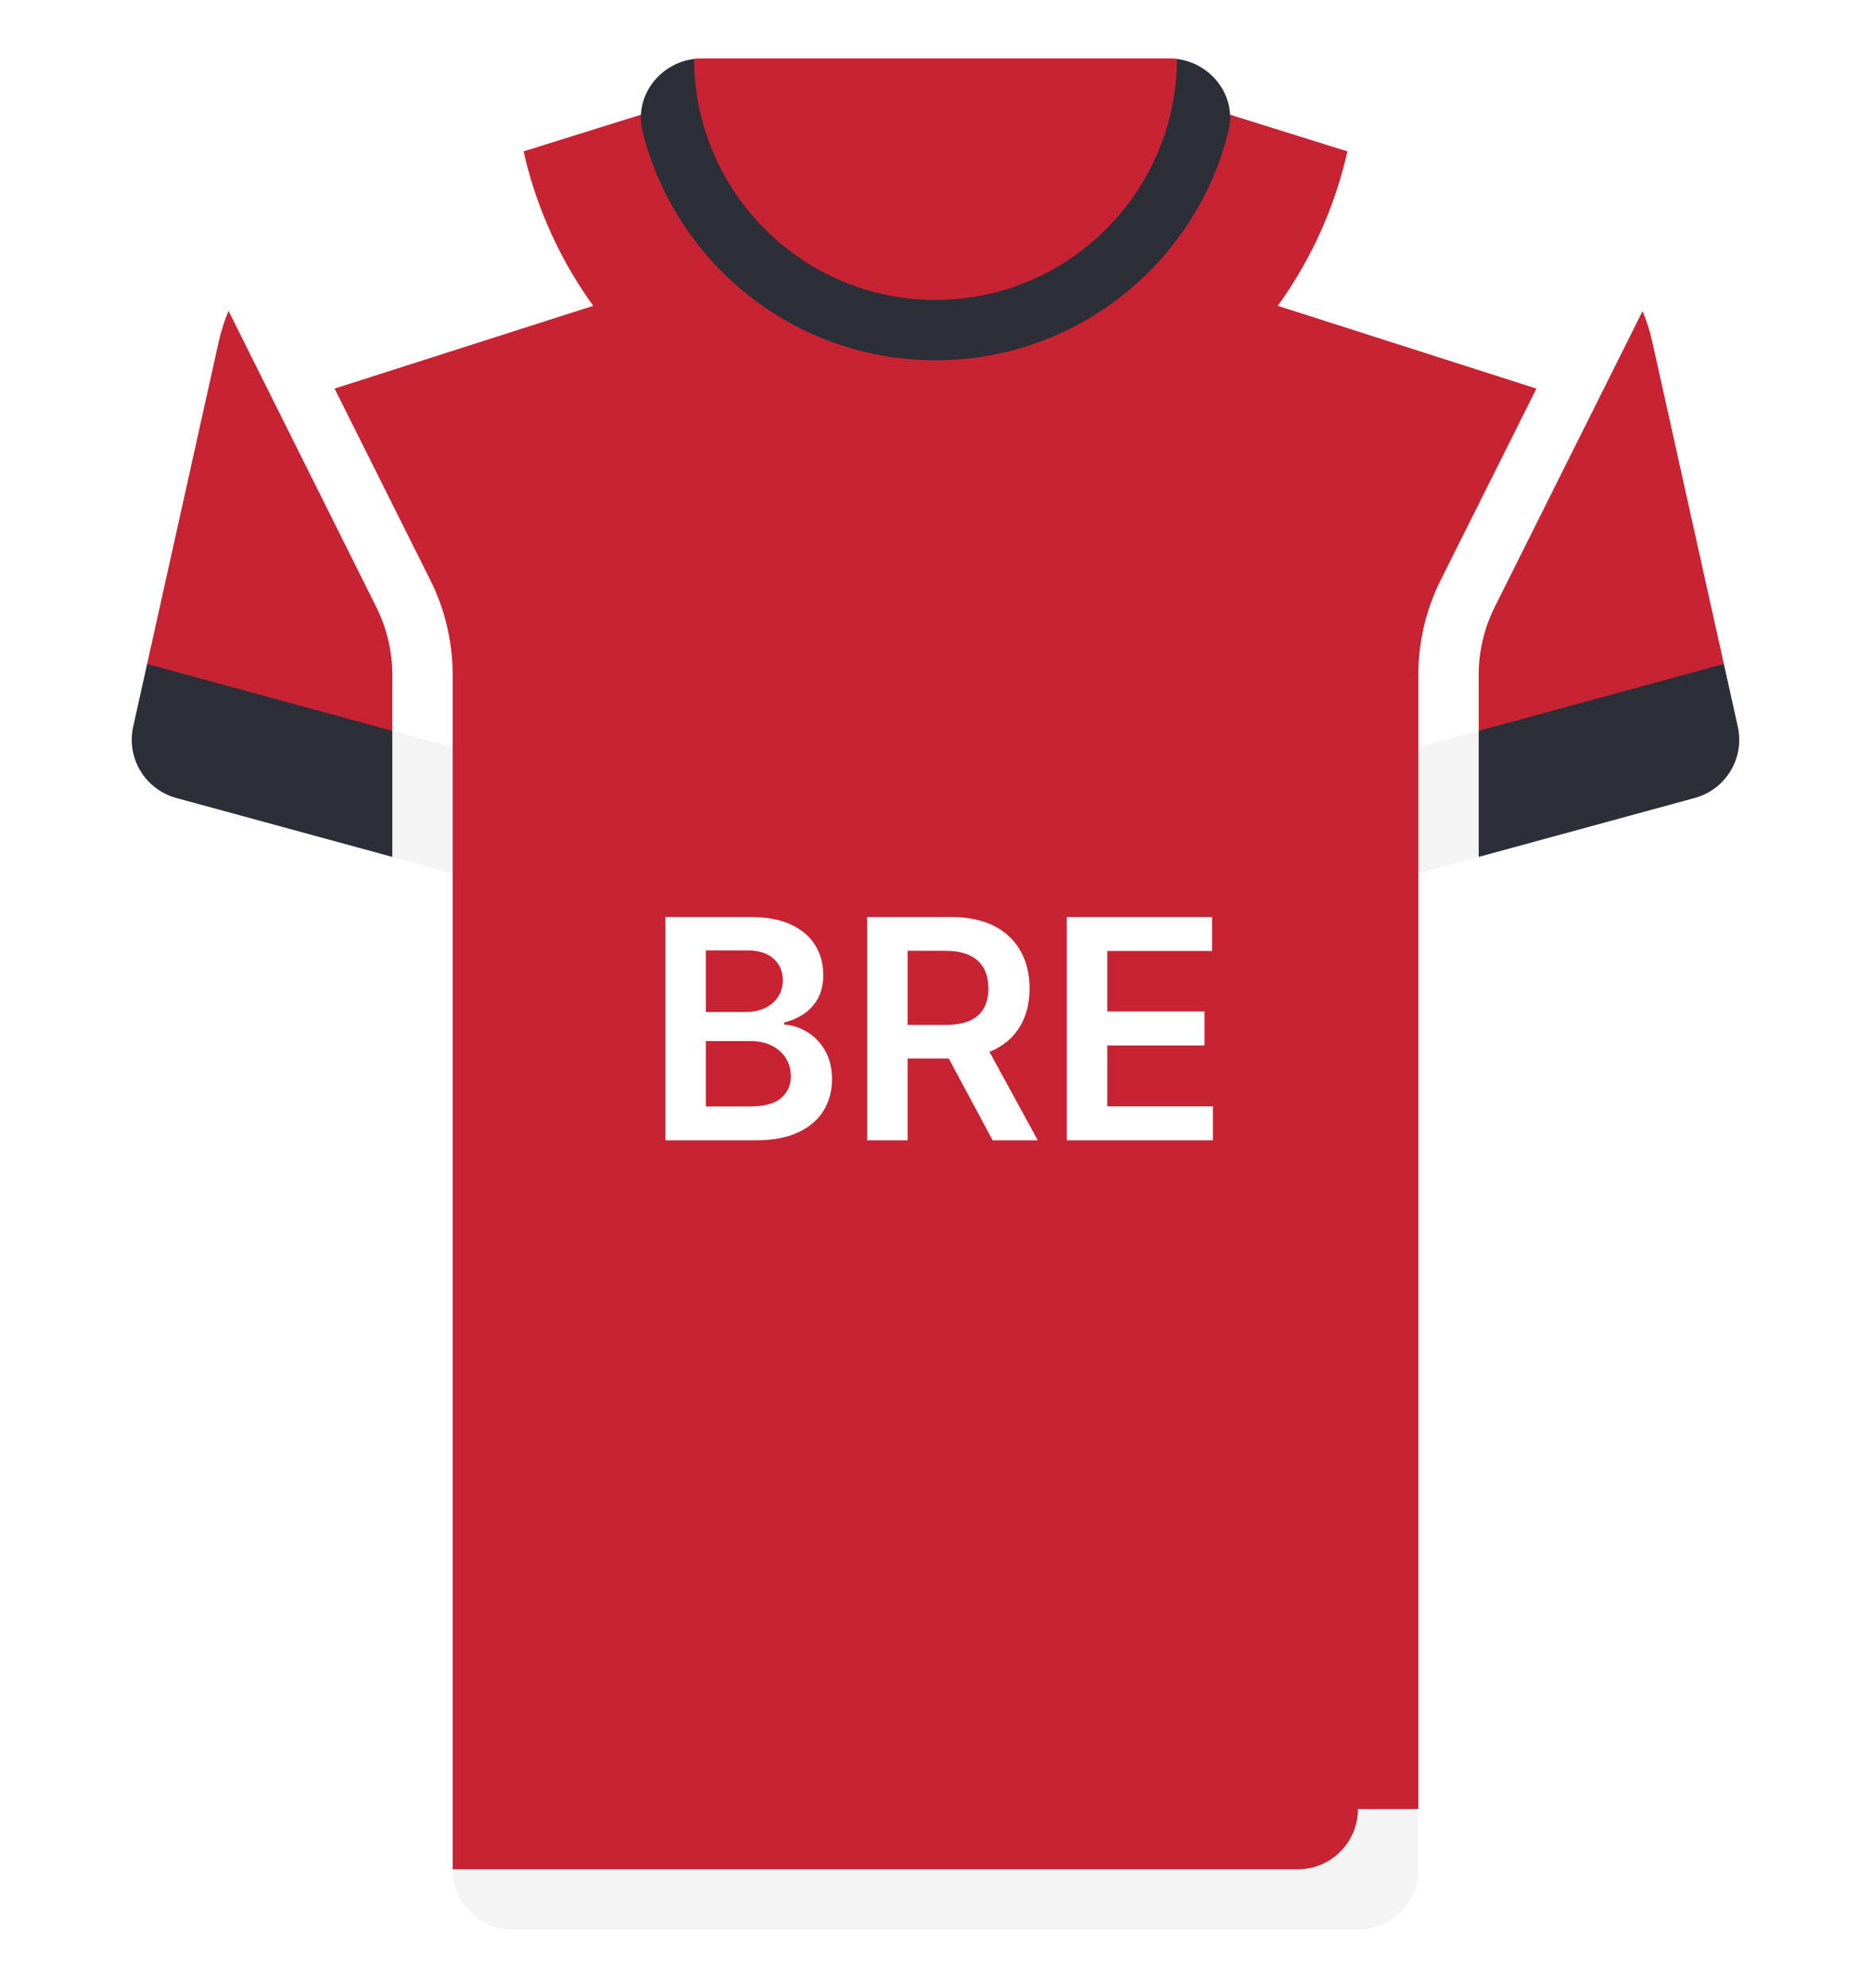
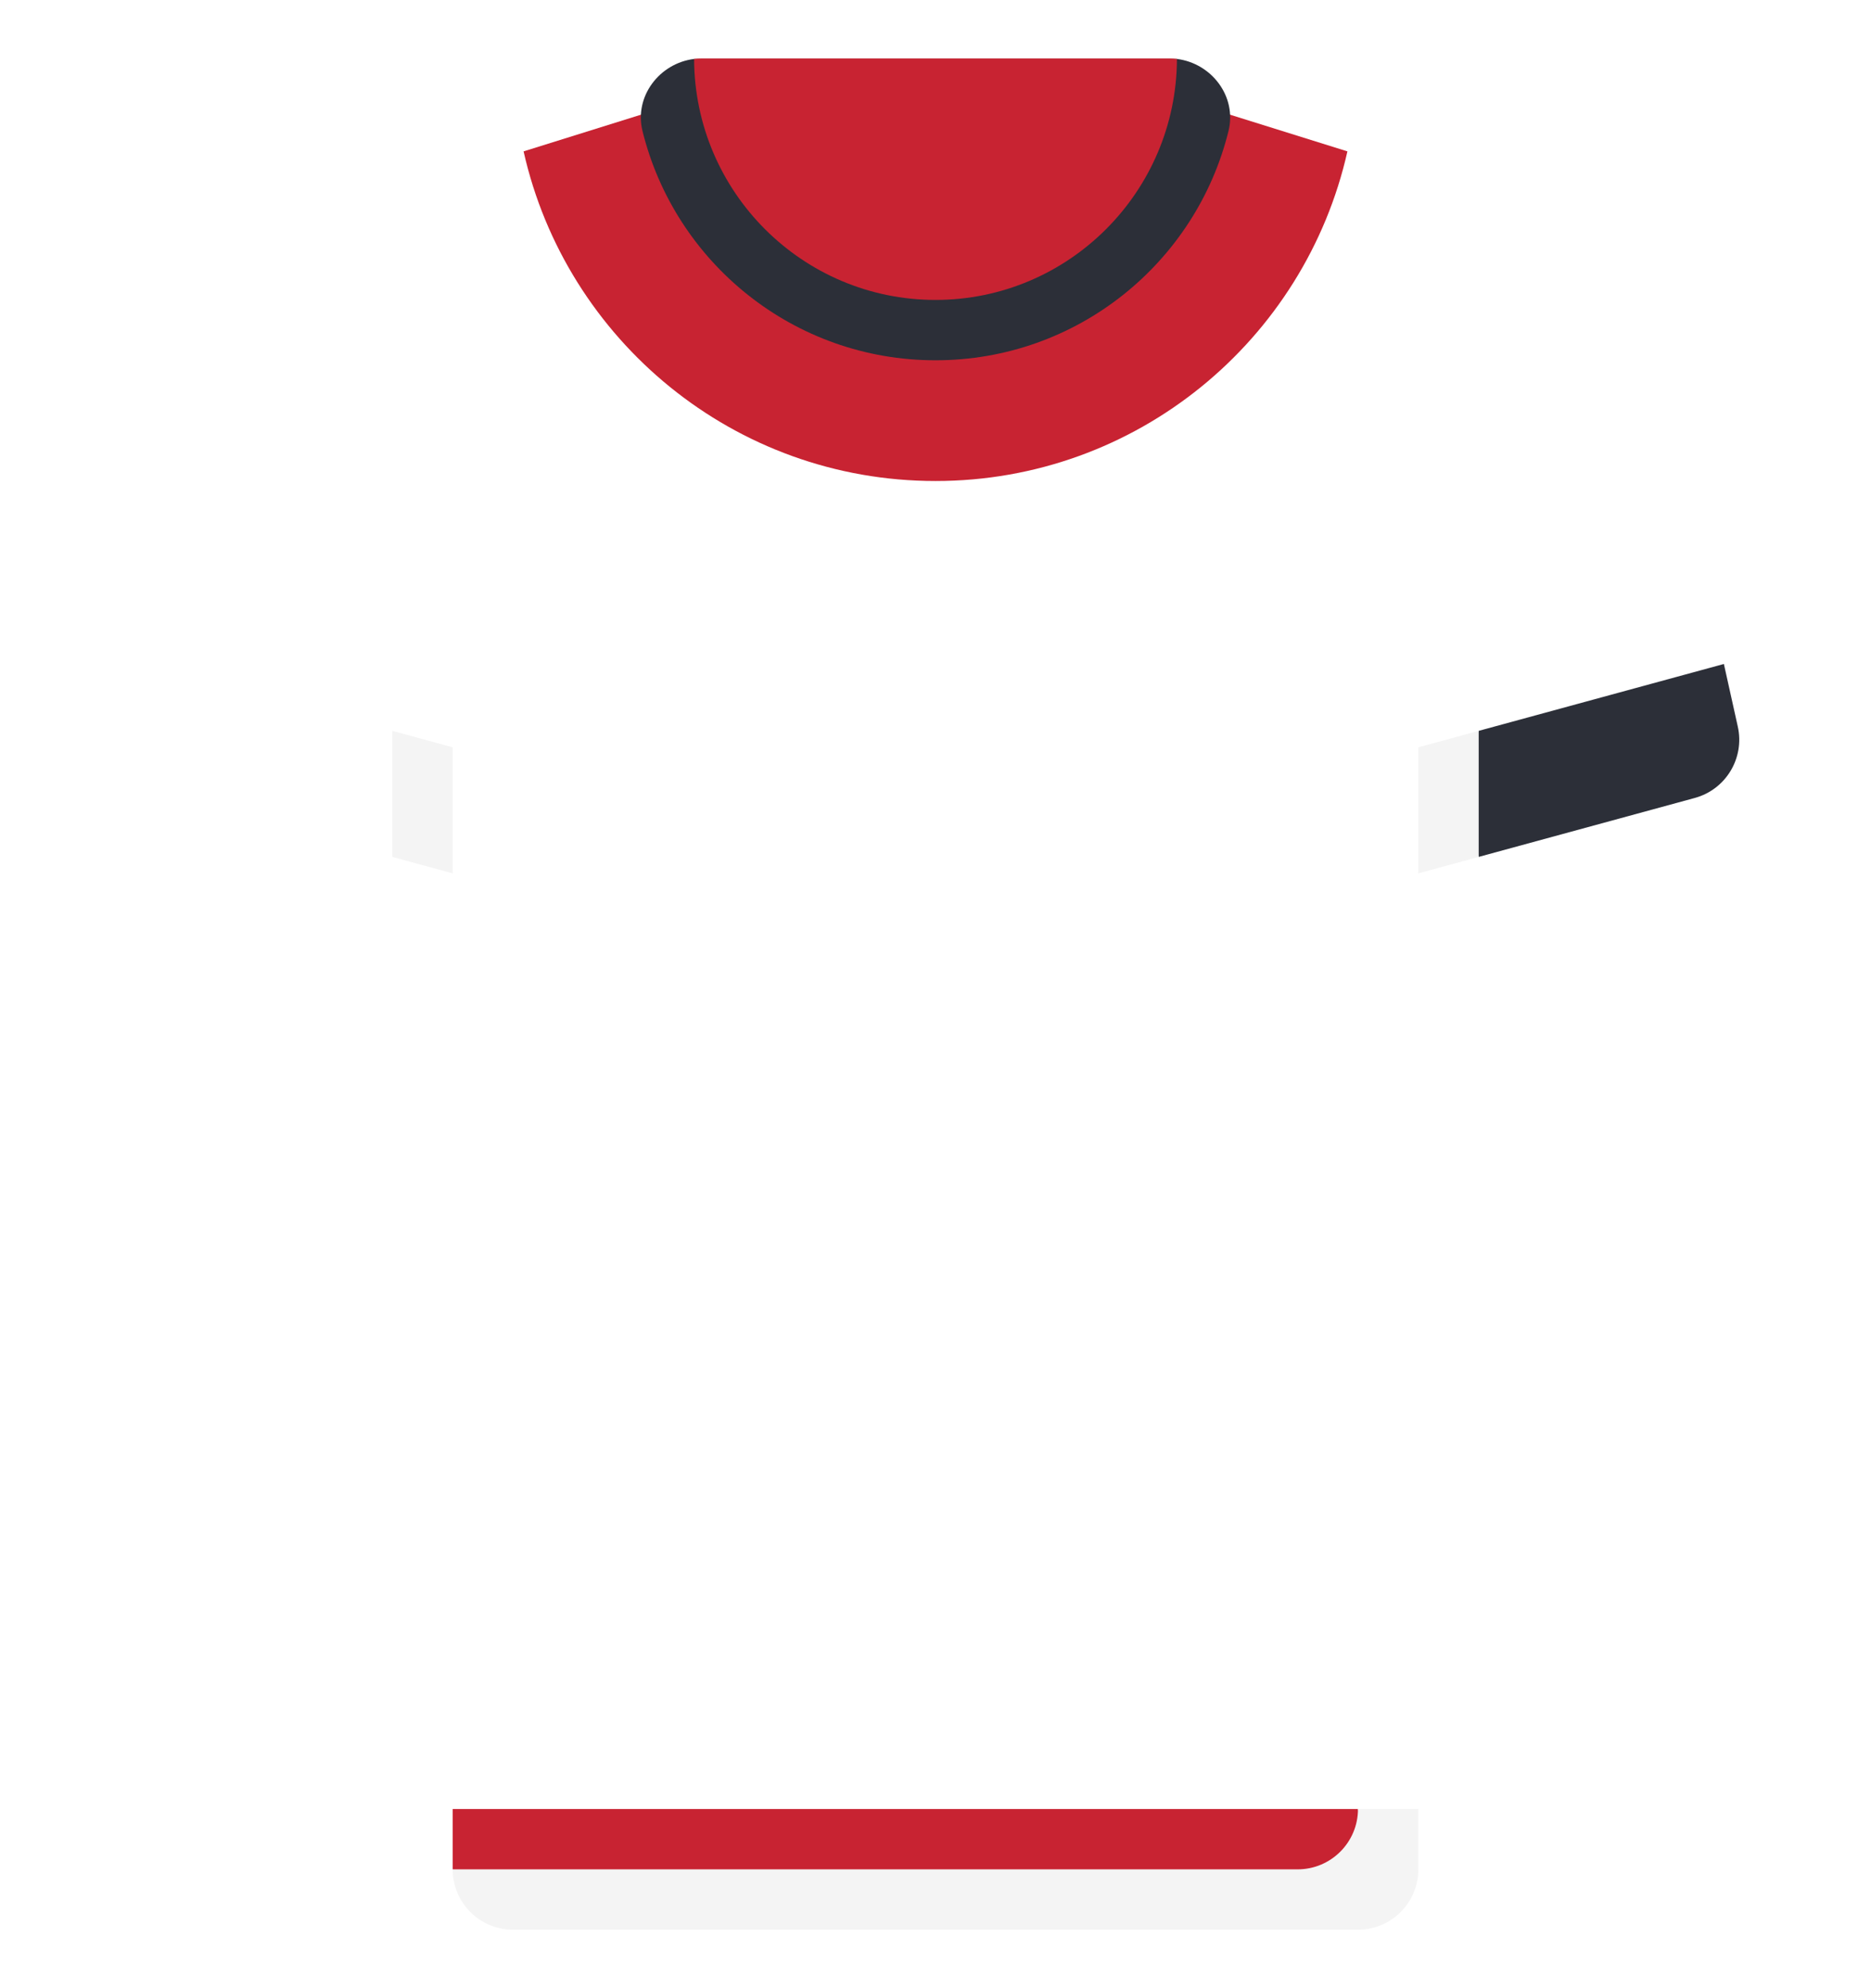
<svg xmlns="http://www.w3.org/2000/svg" width="512" height="544" viewBox="0 0 512 544" fill="none">
  <g filter="url(#filter0_d_3_816)">
-     <path d="M452.156 93.54C451.51 90.635 450.613 87.826 449.486 85.136L313.806 58.748H198.194L62.542 85.071C61.402 87.78 60.495 90.612 59.845 93.54L40.259 181.675L123.872 238.968V494.968L134.567 503.779H376.304L388.13 494.968V238.968L471.743 181.675L452.156 93.54Z" fill="#C82332" />
-     <path d="M388.129 184.601V204.478L404.645 211.219V184.601C404.645 178.222 406.153 171.839 409.008 166.133L449.486 85.136C443.898 71.781 432.665 61.401 418.567 56.996L368.72 41.419L339.324 80.373L420.445 106.325L394.234 158.747C390.242 166.73 388.129 175.669 388.129 184.601Z" fill="white" />
    <path d="M123.871 184.601V204.478L107.355 209.698V184.601C107.355 178.222 105.847 171.839 102.992 166.133L62.542 85.071C68.13 71.716 79.336 61.401 93.434 56.995L143.281 41.418L172.677 80.372L91.555 106.324L117.766 158.746C121.758 166.73 123.871 175.669 123.871 184.601Z" fill="white" />
    <path d="M313.806 24.258H198.194L143.281 41.418C154.875 93.025 200.893 131.613 256 131.613C311.107 131.613 357.126 93.025 368.719 41.418L313.806 24.258Z" fill="#C82332" />
    <path d="M322.073 16.128L189.94 16.126C180.496 17.291 173.48 26.354 175.814 35.826C184.693 71.859 217.226 98.581 255.999 98.581C294.772 98.581 327.305 71.859 336.185 35.826C338.519 26.358 331.51 17.299 322.073 16.128Z" fill="#2C2F38" />
    <path d="M404.645 234.463L463.774 218.337C472.28 216.017 477.464 207.426 475.551 198.82L471.741 181.675L404.645 199.974L397.153 218.169L404.645 234.463Z" fill="#2C2F38" />
-     <path d="M107.355 234.463L48.226 218.337C39.72 216.017 34.536 207.426 36.449 198.82L40.259 181.675L107.355 199.974L114.801 219.038L107.355 234.463Z" fill="#2C2F38" />
    <path d="M404.645 199.973L388.129 204.478V238.968L404.645 234.463V199.973Z" fill="#F4F4F4" />
    <path d="M107.355 234.463L123.871 238.968V204.478L107.355 199.973V234.463Z" fill="#F4F4F4" />
    <path d="M320.004 16H191.996C191.291 16 190.622 16.041 189.94 16.126C190.069 52.504 219.592 82.064 255.999 82.064C292.406 82.064 321.943 52.505 322.071 16.127C321.391 16.042 320.708 16 320.004 16Z" fill="#C82332" />
    <path d="M123.871 494.968V511.484L134.783 520.503H376.737L371.613 494.968H123.871Z" fill="#C82332" />
    <path d="M140.387 528H371.613C380.735 528 388.129 520.605 388.129 511.484V494.968H371.613C371.613 504.09 364.218 511.484 355.097 511.484H123.871C123.871 520.605 131.266 528 140.387 528Z" fill="#F4F4F4" />
    <path d="M182.094 312V250.909H205.48C209.895 250.909 213.564 251.605 216.487 252.997C219.431 254.369 221.628 256.249 223.08 258.635C224.551 261.021 225.287 263.726 225.287 266.749C225.287 269.234 224.81 271.362 223.855 273.132C222.901 274.882 221.618 276.304 220.007 277.398C218.396 278.491 216.597 279.277 214.608 279.754V280.351C216.776 280.47 218.854 281.136 220.843 282.349C222.851 283.543 224.492 285.233 225.764 287.42C227.037 289.608 227.673 292.253 227.673 295.355C227.673 298.517 226.908 301.361 225.377 303.886C223.845 306.392 221.539 308.371 218.456 309.822C215.374 311.274 211.496 312 206.823 312H182.094ZM193.161 302.753H205.063C209.08 302.753 211.973 301.987 213.743 300.456C215.533 298.905 216.428 296.916 216.428 294.49C216.428 292.68 215.98 291.05 215.085 289.598C214.191 288.126 212.918 286.973 211.267 286.138C209.617 285.283 207.648 284.855 205.361 284.855H193.161V302.753ZM193.161 276.891H204.108C206.017 276.891 207.737 276.543 209.269 275.847C210.8 275.131 212.003 274.126 212.878 272.834C213.773 271.521 214.22 269.97 214.22 268.18C214.22 265.814 213.385 263.865 211.715 262.334C210.064 260.803 207.608 260.037 204.347 260.037H193.161V276.891ZM237.301 312V250.909H260.21C264.903 250.909 268.841 251.724 272.023 253.355C275.224 254.986 277.64 257.273 279.271 260.216C280.922 263.139 281.747 266.55 281.747 270.447C281.747 274.365 280.912 277.766 279.241 280.649C277.591 283.513 275.155 285.73 271.933 287.301C268.711 288.852 264.754 289.628 260.061 289.628H243.744V280.44H258.569C261.314 280.44 263.561 280.062 265.311 279.307C267.061 278.531 268.354 277.408 269.189 275.936C270.044 274.445 270.471 272.615 270.471 270.447C270.471 268.28 270.044 266.43 269.189 264.899C268.334 263.348 267.031 262.175 265.281 261.379C263.531 260.564 261.274 260.156 258.51 260.156H248.368V312H237.301ZM268.861 284.318L283.984 312H271.635L256.78 284.318H268.861ZM291.934 312V250.909H331.667V260.186H303.001V276.771H329.608V286.048H303.001V302.723H331.905V312H291.934Z" fill="white" />
  </g>
  <defs>
    <filter id="filter0_d_3_816" x="20.053" y="0" width="471.896" height="544" filterUnits="userSpaceOnUse" color-interpolation-filters="sRGB">
      <feFlood flood-opacity="0" result="BackgroundImageFix" />
      <feColorMatrix in="SourceAlpha" type="matrix" values="0 0 0 0 0 0 0 0 0 0 0 0 0 0 0 0 0 0 127 0" result="hardAlpha" />
      <feOffset />
      <feGaussianBlur stdDeviation="8" />
      <feComposite in2="hardAlpha" operator="out" />
      <feColorMatrix type="matrix" values="0 0 0 0 0 0 0 0 0 0 0 0 0 0 0 0 0 0 0.25 0" />
      <feBlend mode="normal" in2="BackgroundImageFix" result="effect1_dropShadow_3_816" />
      <feBlend mode="normal" in="SourceGraphic" in2="effect1_dropShadow_3_816" result="shape" />
    </filter>
  </defs>
</svg>